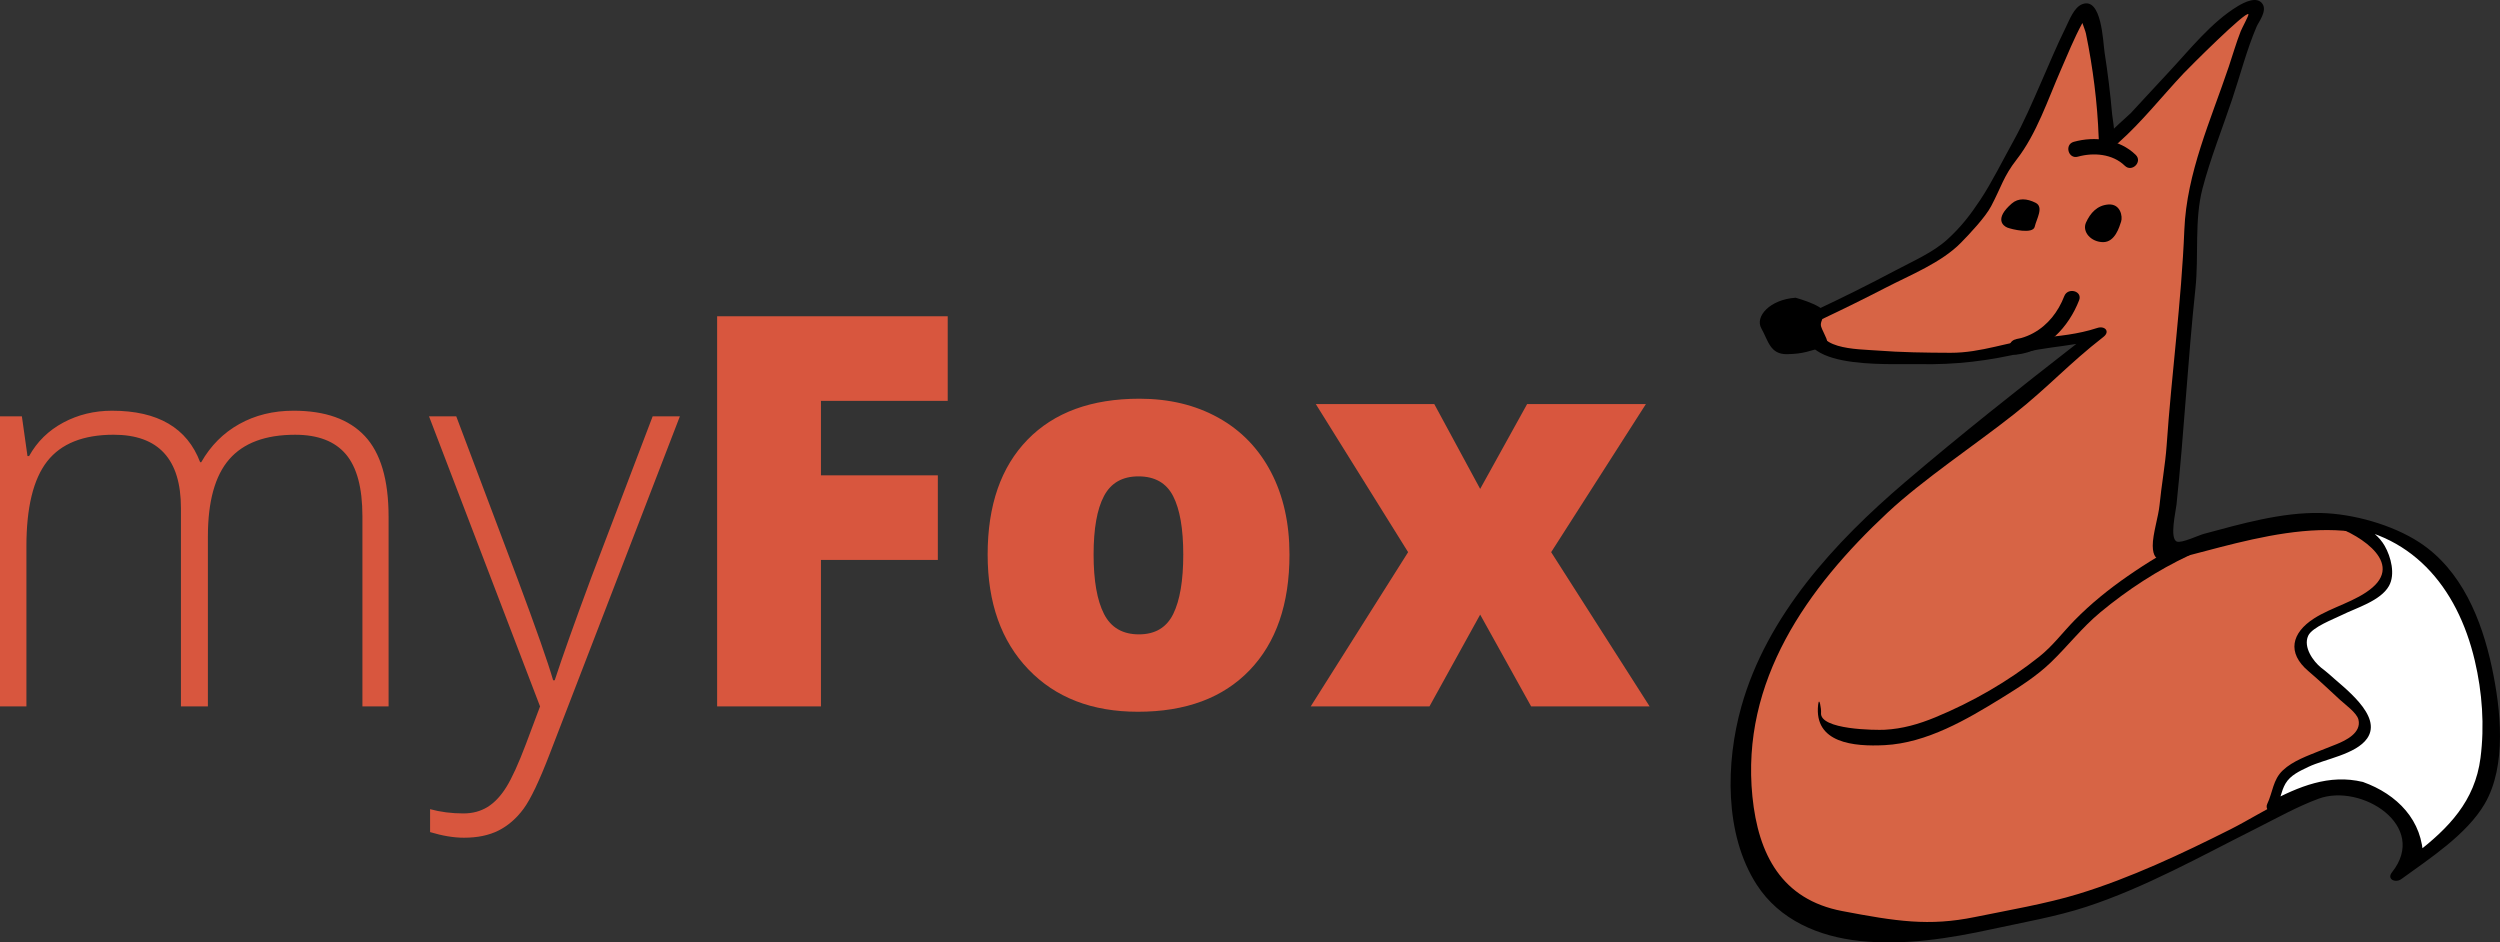
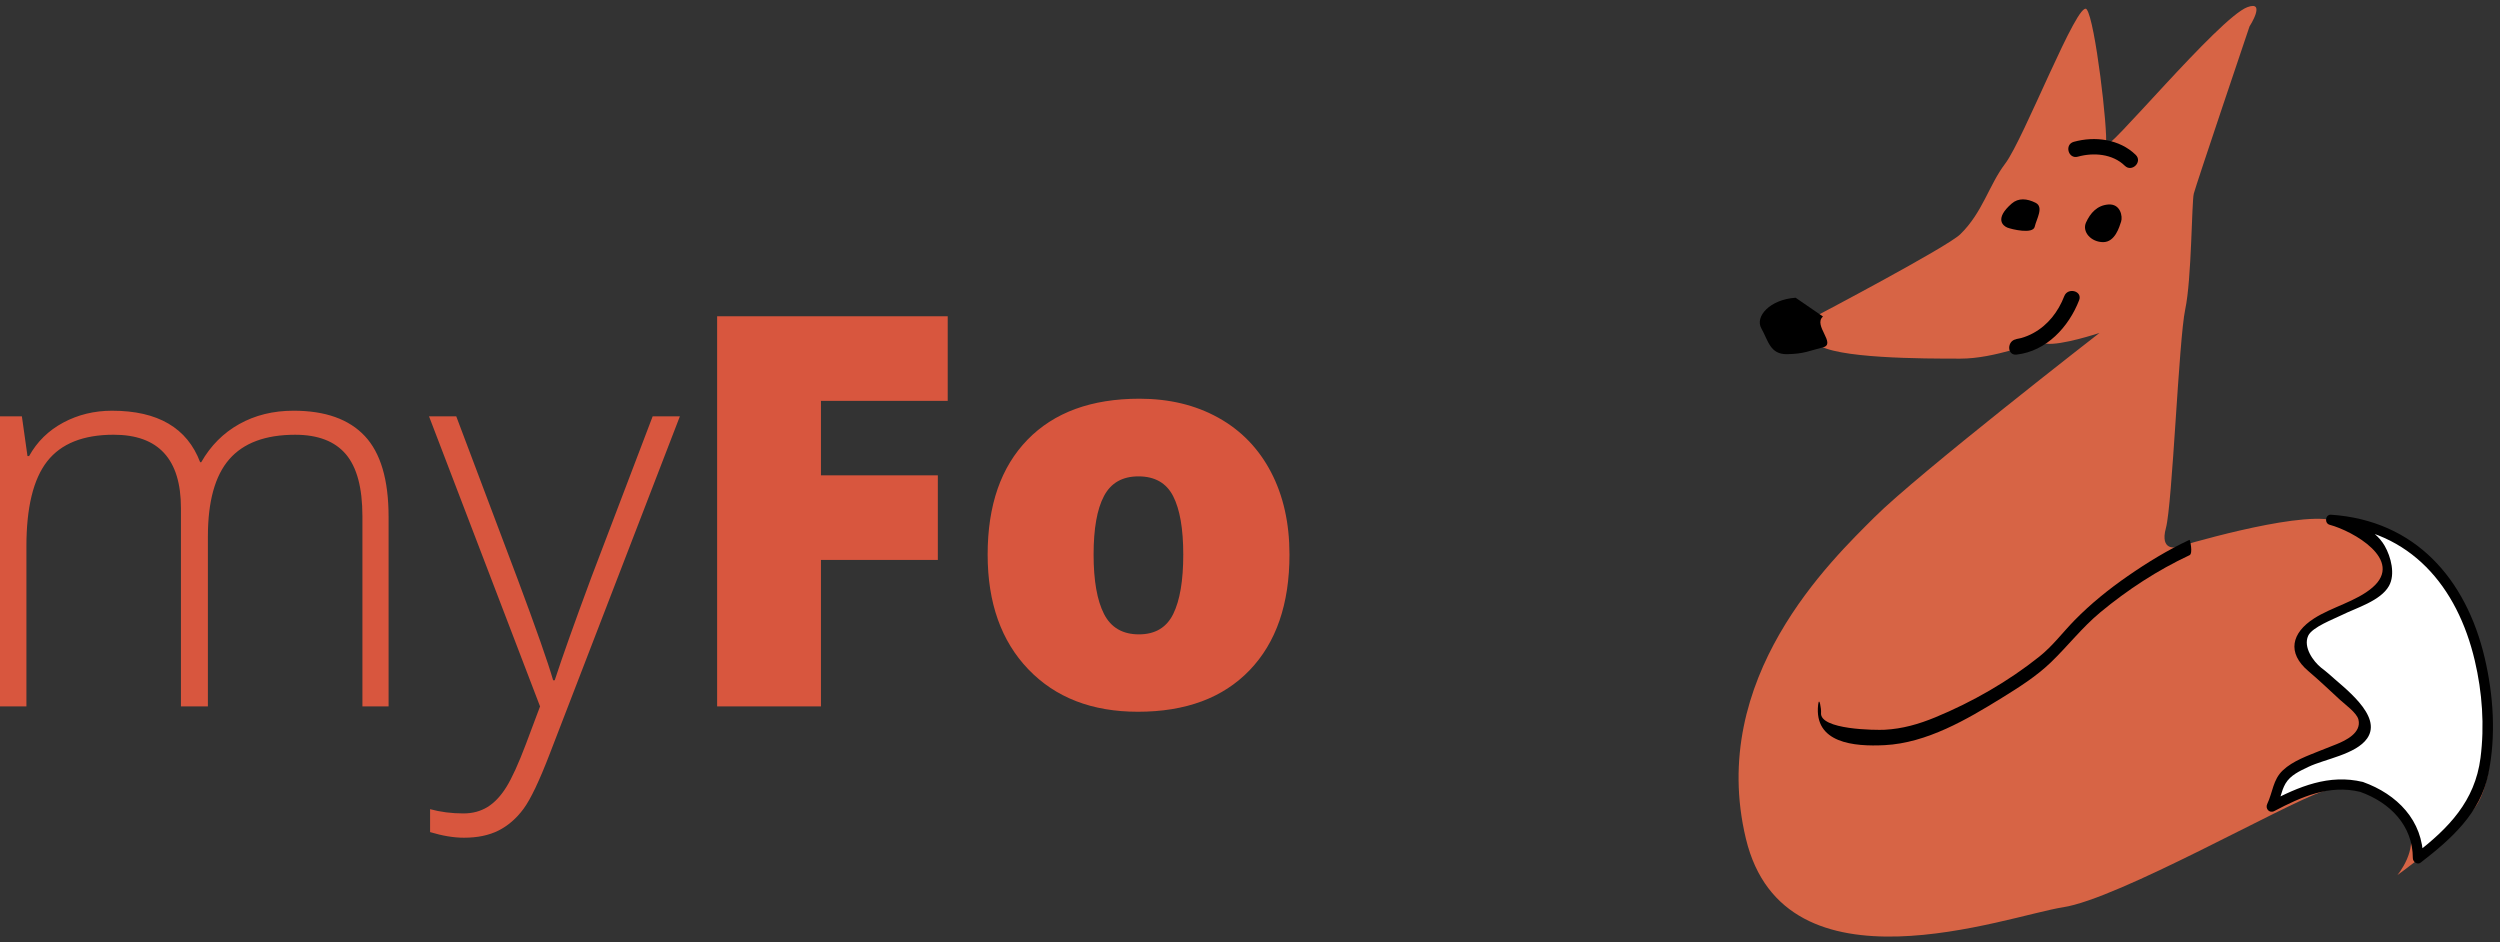
<svg xmlns="http://www.w3.org/2000/svg" version="1.1" x="0px" y="0px" viewBox="0 0 265.181 99.966" style="enable-background:new 0 0 265.181 99.966;" xml:space="preserve">
  <rect x="0" y="0" width="265.181" height="99.966" fill="#333333" stroke="none" />
  <g id="Vrstva_1">
</g>
  <g id="Vrstva_2">
    <g>
      <path style="fill:#D76445;" d="M192.693,33.495c0,0,13.839-7.283,15.23-8.638c2.397-2.333,3.037-5.217,4.774-7.502    c1.969-2.591,7.729-17.504,8.638-16.367c0.909,1.137,2.273,12.957,2.046,14.321c-0.227,1.364,11.99-13.428,15.003-14.549    c2.031-0.755,0.227,2.046,0.227,2.046s-5.683,16.822-5.91,17.731c-0.227,0.909-0.227,9.093-0.909,12.275    s-1.364,20.686-2.046,23.187c-0.682,2.501,1.137,2.046,1.137,2.046s12.441-3.788,16.519-2.873    c4.446,0.998,10.532,1.509,14.169,9.693c3.637,8.184,3.303,18.021,0.802,20.976c-2.501,2.955-8.077,6.985-8.077,6.985    s2.273-2.728,1.137-5.001c-1.137-2.273-5.001-5.228-9.093-3.864s-21.595,11.366-27.506,12.275    c-5.91,0.909-29.552,9.775-33.643-7.274s9.093-29.552,13.639-34.098c4.546-4.546,23.869-19.55,23.869-19.55    s-4.092,1.364-5.683,1.137s-5.228,1.591-9.093,1.591c-3.864,0-13.412,0-15.23-1.591C191.653,35.539,192.693,33.495,192.693,33.495    z" />
      <g>
        <path style="fill:none;" d="M232.158,58.272c-1.491,0.425-3.314,0.842-3.337-1.377c-0.012-1.233,0.442-2.64,0.558-3.885     c0.178-1.902,0.307-3.808,0.438-5.714c0.527-7.644,1.572-15.275,1.882-22.919c0.245-6.036,2.803-11.631,4.719-17.322     c0.419-1.244,0.782-2.529,1.264-3.75c0.134-0.34,0.871-1.684,0.814-1.797c-0.216-0.425-6.316,5.677-6.894,6.291     c-2.275,2.42-4.4,5.123-6.886,7.333c-1.252,1.113-2.042,1.178-2.105-0.576c-0.133-3.655-0.613-7.412-1.35-10.993     c-0.049-0.237-0.225-0.682-0.374-1.12c-0.017,0.027-0.031,0.049-0.035,0.055c-0.858,1.583-1.535,3.274-2.256,4.921     c-1.365,3.117-2.567,6.782-4.68,9.492c-1.407,1.806-2.94,3.259-4.039,5.336c-0.62,1.172-0.937,2.541-1.873,3.497     c-2.067,2.111-5.394,3.432-7.977,4.768c-2.222,1.149-4.467,2.256-6.729,3.324c-1.338,3.259,3.757,3.183,5.745,3.338     c2.61,0.203,5.234,0.237,7.851,0.246c3.296,0.011,6.152-1.197,9.349-1.551c2.16-0.239,4.128-0.397,6.231-1.086     c0.779-0.256,1.391,0.37,0.641,0.953c-7.741,6.012-15.729,11.94-22.895,18.637c-8.52,7.962-16.118,18.384-14.882,30.662     c0.621,6.174,3.389,11.403,9.695,13.053c4.894,1.28,10.199,0.521,15.073-0.475c3.483-0.712,7.154-1.382,10.554-2.422     c5.539-1.694,10.785-4.639,15.939-7.229c3.632-1.825,8.416-5.286,12.688-4.934c2.627,0.217,5.797,1.95,6.897,4.475     c0.46,1.055,0.394,2.161,0.043,3.2c3.093-2.274,6.191-4.921,6.92-8.692c1.3-6.724-0.372-15.541-4.778-20.865     C251.826,53.238,240.578,55.874,232.158,58.272z" />
-         <path d="M264.321,70.792c-1.077-5.053-3.205-10.34-7.697-13.266c-2.871-1.87-7.022-3.033-10.447-3.111     c-4.149-0.094-8.448,1.149-12.419,2.216c-0.554,0.149-2.376,1.022-2.863,0.81c-0.779-0.339-0.109-3.158-0.03-3.907     c0.805-7.634,1.197-15.309,2.011-22.939c0.366-3.43-0.126-7.255,0.747-10.59c0.838-3.2,2.095-6.34,3.147-9.475     c0.854-2.544,1.541-5.245,2.597-7.713c0.201-0.469,1.131-1.637,0.627-2.397c-0.583-0.88-1.957-0.17-2.622,0.231     c-2.801,1.689-5.099,4.617-7.306,6.976c-1.352,1.444-2.684,2.905-4.031,4.353c-0.182,0.195-1.087,0.97-1.803,1.665     c-0.032-0.525-0.157-1.106-0.193-1.526c-0.192-2.193-0.462-4.383-0.801-6.557c-0.169-1.081-0.29-5.912-2.364-5.12     c-0.885,0.338-1.366,1.681-1.746,2.449c-0.951,1.921-1.771,3.909-2.633,5.871c-0.922,2.099-1.826,4.223-2.941,6.228     c-1.057,1.9-2.277,4.363-3.473,6.17c-1.096,1.655-2.07,2.915-3.518,4.237c-1.514,1.382-3.713,2.332-5.495,3.281     c-2.815,1.498-5.677,2.915-8.563,4.27c-0.216,0.069-0.409,0.201-0.502,0.398c-2.837,6.023,8.223,5.209,11.485,5.277     c3.998,0.084,7.437-0.341,11.34-1.268c1.807-0.429,3.61-0.568,5.418-0.878c-6.147,4.787-12.269,9.622-18.193,14.68     c-7.451,6.361-14.632,14.148-17.341,23.788c-1.661,5.911-1.822,13.536,1.621,18.882c2.437,3.784,6.617,5.526,10.958,5.982     c4.694,0.493,9.459-0.26,14.038-1.26c3.297-0.72,6.793-1.318,9.999-2.371c6.241-2.05,12.113-5.352,17.965-8.288     c2.174-1.091,4.357-2.324,6.643-3.169c4.521-1.672,11.717,2.864,7.787,7.808c-0.588,0.739,0.378,1.164,0.989,0.719     c2.994-2.175,6.938-4.728,8.836-7.968C265.939,81.201,265.252,75.163,264.321,70.792z M263.148,82.012     c-0.729,3.771-3.827,6.418-6.92,8.692c0.351-1.039,0.416-2.144-0.043-3.2c-1.1-2.525-4.27-4.259-6.897-4.475     c-4.271-0.352-9.056,3.109-12.688,4.934c-5.154,2.59-10.607,5.166-16.146,6.86c-3.4,1.04-7.496,1.738-10.979,2.45     c-4.873,0.996-8.348,0.454-14.064-0.635c-6.403-1.22-8.906-5.973-9.528-12.146c-1.236-12.278,5.817-22.155,14.337-30.117     c3.764-3.517,9.366-7.237,13.428-10.453c3.672-2.908,5.792-5.329,9.467-8.184c0.75-0.583,0.139-1.208-0.641-0.953     c-2.103,0.69-4.071,0.847-6.231,1.086c-3.197,0.354-6.053,1.562-9.349,1.551c-2.617-0.009-5.24-0.043-7.851-0.246     c-1.988-0.154-7.083-0.079-5.745-3.338c2.262-1.068,4.507-2.175,6.729-3.324c2.583-1.336,5.91-2.656,7.977-4.768     c0.936-0.956,2.575-2.693,3.195-3.864c1.099-2.077,1.31-3.163,2.717-4.969c2.112-2.711,3.315-6.375,4.68-9.492     c0.721-1.647,1.399-3.338,2.256-4.921c0.004-0.007,0.017-0.028,0.035-0.055c0.149,0.438,0.325,0.883,0.374,1.12     c0.736,3.581,1.217,7.338,1.35,10.993c0.064,1.754,0.854,1.689,2.105,0.576c2.486-2.21,4.61-4.913,6.886-7.333     c0.577-0.614,6.678-6.716,6.894-6.291c0.057,0.113-0.679,1.457-0.814,1.797c-0.482,1.222-0.845,2.506-1.264,3.75     c-1.916,5.691-4.474,11.286-4.719,17.322c-0.311,7.643-1.355,15.275-1.882,22.919c-0.131,1.905-0.566,4.34-0.744,6.242     c-0.117,1.245-0.738,3.122-0.726,4.355c0.022,2.218,1.592,1.601,3.902,0.998c8.348-2.178,19.576-5.654,26.121,2.254     C262.777,66.471,264.448,75.289,263.148,82.012z" />
      </g>
-       <path d="M190.466,31.581c-2.722,0.181-4.355,1.996-3.629,3.266s0.903,2.753,2.722,2.722c1.819-0.031,2.359-0.363,3.811-0.726    c1.452-0.363-1.089-2.359,0-3.266S190.466,31.581,190.466,31.581z" />
+       <path d="M190.466,31.581c-2.722,0.181-4.355,1.996-3.629,3.266s0.903,2.753,2.722,2.722c1.819-0.031,2.359-0.363,3.811-0.726    c1.452-0.363-1.089-2.359,0-3.266z" />
      <path d="M213.377,21.6c-1.845,1.614-0.907,2.359-0.454,2.541c0.454,0.181,2.722,0.726,2.904-0.091    c0.181-0.817,0.998-2.087,0.091-2.541C215.01,21.056,214.103,20.965,213.377,21.6z" />
      <path d="M223.63,21.691c1.295-0.1,1.542,1.27,1.361,1.815c-0.181,0.544-0.635,2.178-1.905,2.178s-2.268-1.089-1.815-2.087    C221.724,22.599,222.45,21.782,223.63,21.691z" />
      <path d="M213.9,37.613c3.175-0.358,5.535-2.926,6.638-5.767c0.381-0.98-1.198-1.405-1.575-0.434    c-0.64,1.65-1.725,3.07-3.294,3.924c-0.409,0.222-0.837,0.398-1.285,0.523c-0.13,0.036-0.841,0.161-0.483,0.121    C212.867,36.096,212.855,37.73,213.9,37.613L213.9,37.613z" />
      <path d="M226.541,16.428c-1.719-1.678-4.345-2.005-6.574-1.383c-1.011,0.282-0.582,1.858,0.434,1.575    c1.663-0.464,3.684-0.307,4.985,0.963C226.138,18.317,227.294,17.164,226.541,16.428L226.541,16.428z" />
      <g>
        <path style="fill:#FFFFFF;" d="M250.498,83.471c3.645,1.139,6.171,4.213,5.981,7.566c2.959-2.245,5.996-4.916,6.803-8.433     c1.622-7.066-0.154-17.122-4.983-22.523c-3.056-3.419-6.934-4.739-11.04-4.939c2.294,0.549,4.863,1.68,5.503,3.667     c0.927,2.881,0.348,3.361-1.622,4.442c-3.335,1.829-7.881,3.361-7.301,5.522c0.579,2.161,2.064,2.045,3.245,3.601     c1.275,1.681,6.838,4.802,1.854,6.722c-4.983,1.921-7.069,2.761-7.301,4.562c-0.076,0.587-0.349,1.263-0.683,1.908     C244.043,83.896,247.404,82.504,250.498,83.471z" />
        <path d="M250.354,83.996c3.149,1.126,5.58,3.551,5.582,7.041c0,0.373,0.479,0.732,0.819,0.47c3.25-2.501,6.351-5.268,7.199-9.451     c0.815-4.015,0.538-8.298-0.395-12.267c-1.972-8.395-7.377-14.589-16.299-15.192c-0.619-0.042-0.73,0.914-0.145,1.069     c2.444,0.649,7.948,3.726,4.532,6.659c-1.707,1.465-4.307,2.062-6.201,3.281c-2.368,1.525-2.894,3.627-0.595,5.577     c1.17,0.993,2.246,2.022,3.378,3.065c0.536,0.494,1.763,1.363,1.937,2.081c0.343,1.417-1.378,2.227-2.33,2.611     c-0.563,0.227-1.131,0.439-1.692,0.669c-1.345,0.55-2.925,1.087-4.002,2.106c-1.051,0.994-1.054,2.303-1.656,3.574     c-0.23,0.487,0.242,1.01,0.745,0.745C244.099,84.525,247.062,83.195,250.354,83.996c0.681,0.166,0.971-0.884,0.289-1.05     c-3.589-0.873-6.815,0.491-9.962,2.15c0.248,0.248,0.497,0.497,0.745,0.745c0.412-0.869,0.531-1.926,1.003-2.729     c0.527-0.895,1.521-1.332,2.429-1.769c1.727-0.83,5.048-1.321,6.233-3.02c1.693-2.427-2.571-5.452-4.076-6.847     c-0.258-0.239-0.542-0.436-0.814-0.657c-0.813-0.659-1.92-2.161-1.366-3.381c0.418-0.921,2.747-1.787,3.573-2.201     c1.513-0.758,4.101-1.495,4.996-3.085c0.695-1.235,0.211-3.09-0.453-4.249c-1.107-1.933-3.533-2.751-5.547-3.286     c-0.048,0.356-0.096,0.713-0.145,1.069c8.431,0.57,13.4,6.523,15.249,14.392c0.79,3.361,1.044,6.888,0.604,10.318     c-0.589,4.586-3.379,7.455-6.908,10.171c0.273,0.157,0.546,0.313,0.819,0.47c-0.002-4.007-2.761-6.796-6.381-8.091     C249.982,82.71,249.698,83.761,250.354,83.996z" />
      </g>
      <path d="M232.25,57.259c-2.286,1.067-4.474,2.405-6.544,3.839c-2.013,1.395-3.931,2.94-5.646,4.691    c-1.269,1.296-2.307,2.71-3.73,3.848c-3.298,2.638-7.148,4.843-11.05,6.452c-1.75,0.722-3.471,1.218-5.369,1.319    c-0.89,0.047-6.951,0.016-6.748-1.818c0.038-0.346-0.199-1.832-0.31-0.824c-0.448,4.062,3.798,4.444,7.059,4.275    c4.463-0.231,8.703-2.711,12.417-5.006c1.797-1.11,3.662-2.286,5.192-3.757c1.817-1.747,3.321-3.716,5.282-5.341    c2.862-2.372,6.073-4.472,9.448-6.047C232.633,58.713,232.299,57.236,232.25,57.259L232.25,57.259z" />
    </g>
    <g>
      <path style="fill:#D8563E;" d="M38.442,74.932V54.748c0-3-0.585-5.189-1.755-6.567c-1.17-1.377-2.963-2.066-5.378-2.066    c-3.152,0-5.483,0.868-6.992,2.604c-1.51,1.736-2.265,4.463-2.265,8.181v18.032h-2.859V53.898c0-5.189-2.378-7.785-7.134-7.785    c-3.227,0-5.577,0.939-7.049,2.816c-1.472,1.878-2.208,4.883-2.208,9.017v16.985H0V44.161h2.321l0.594,4.218h0.17    c0.849-1.529,2.057-2.713,3.624-3.553c1.566-0.839,3.293-1.26,5.18-1.26c4.85,0,7.964,1.821,9.342,5.463h0.113    c1-1.755,2.345-3.104,4.034-4.048c1.688-0.943,3.609-1.416,5.761-1.416c3.359,0,5.878,0.896,7.558,2.689s2.52,4.643,2.52,8.549    v20.127H38.442z" />
      <path style="fill:#D8563E;" d="M45.507,44.161h2.888l6.511,17.268c1.981,5.303,3.236,8.879,3.765,10.729h0.169    c0.793-2.435,2.085-6.067,3.878-10.898l6.511-17.098h2.887L58.331,79.914c-1.114,2.906-2.048,4.869-2.803,5.888    s-1.637,1.783-2.646,2.293c-1.01,0.509-2.232,0.764-3.666,0.764c-1.076,0-2.274-0.198-3.595-0.595v-2.434    c1.094,0.301,2.274,0.453,3.539,0.453c0.962,0,1.812-0.227,2.548-0.679c0.736-0.453,1.401-1.156,1.996-2.109    c0.594-0.954,1.283-2.463,2.066-4.529c0.783-2.067,1.288-3.412,1.515-4.034L45.507,44.161z" />
      <path style="fill:#D8563E;" d="M87.08,74.932H76.068V33.545h24.459v8.974H87.08v7.898h12.399v8.974H87.08V74.932z" />
      <path style="fill:#D8563E;" d="M136.778,58.824c0,5.247-1.411,9.337-4.232,12.271c-2.821,2.935-6.771,4.402-11.847,4.402    c-4.869,0-8.743-1.5-11.62-4.501c-2.879-3-4.317-7.058-4.317-12.172c0-5.228,1.41-9.29,4.232-12.187    c2.82-2.896,6.779-4.345,11.875-4.345c3.151,0,5.935,0.67,8.351,2.01c2.416,1.34,4.279,3.261,5.591,5.761    C136.122,52.563,136.778,55.484,136.778,58.824z M116,58.824c0,2.755,0.368,4.855,1.104,6.298    c0.735,1.444,1.972,2.166,3.708,2.166c1.717,0,2.93-0.722,3.638-2.166c0.708-1.443,1.062-3.543,1.062-6.298    c0-2.736-0.358-4.803-1.076-6.2c-0.717-1.396-1.943-2.095-3.68-2.095c-1.698,0-2.916,0.693-3.651,2.081    C116.368,53.998,116,56.069,116,58.824z" />
-       <path style="fill:#D8563E;" d="M149.362,58.569l-9.794-15.711h12.568l4.869,9.002l4.982-9.002h12.598l-10.05,15.711l10.445,16.362    h-12.568l-5.407-9.738l-5.379,9.738H139.03L149.362,58.569z" />
    </g>
  </g>
</svg>